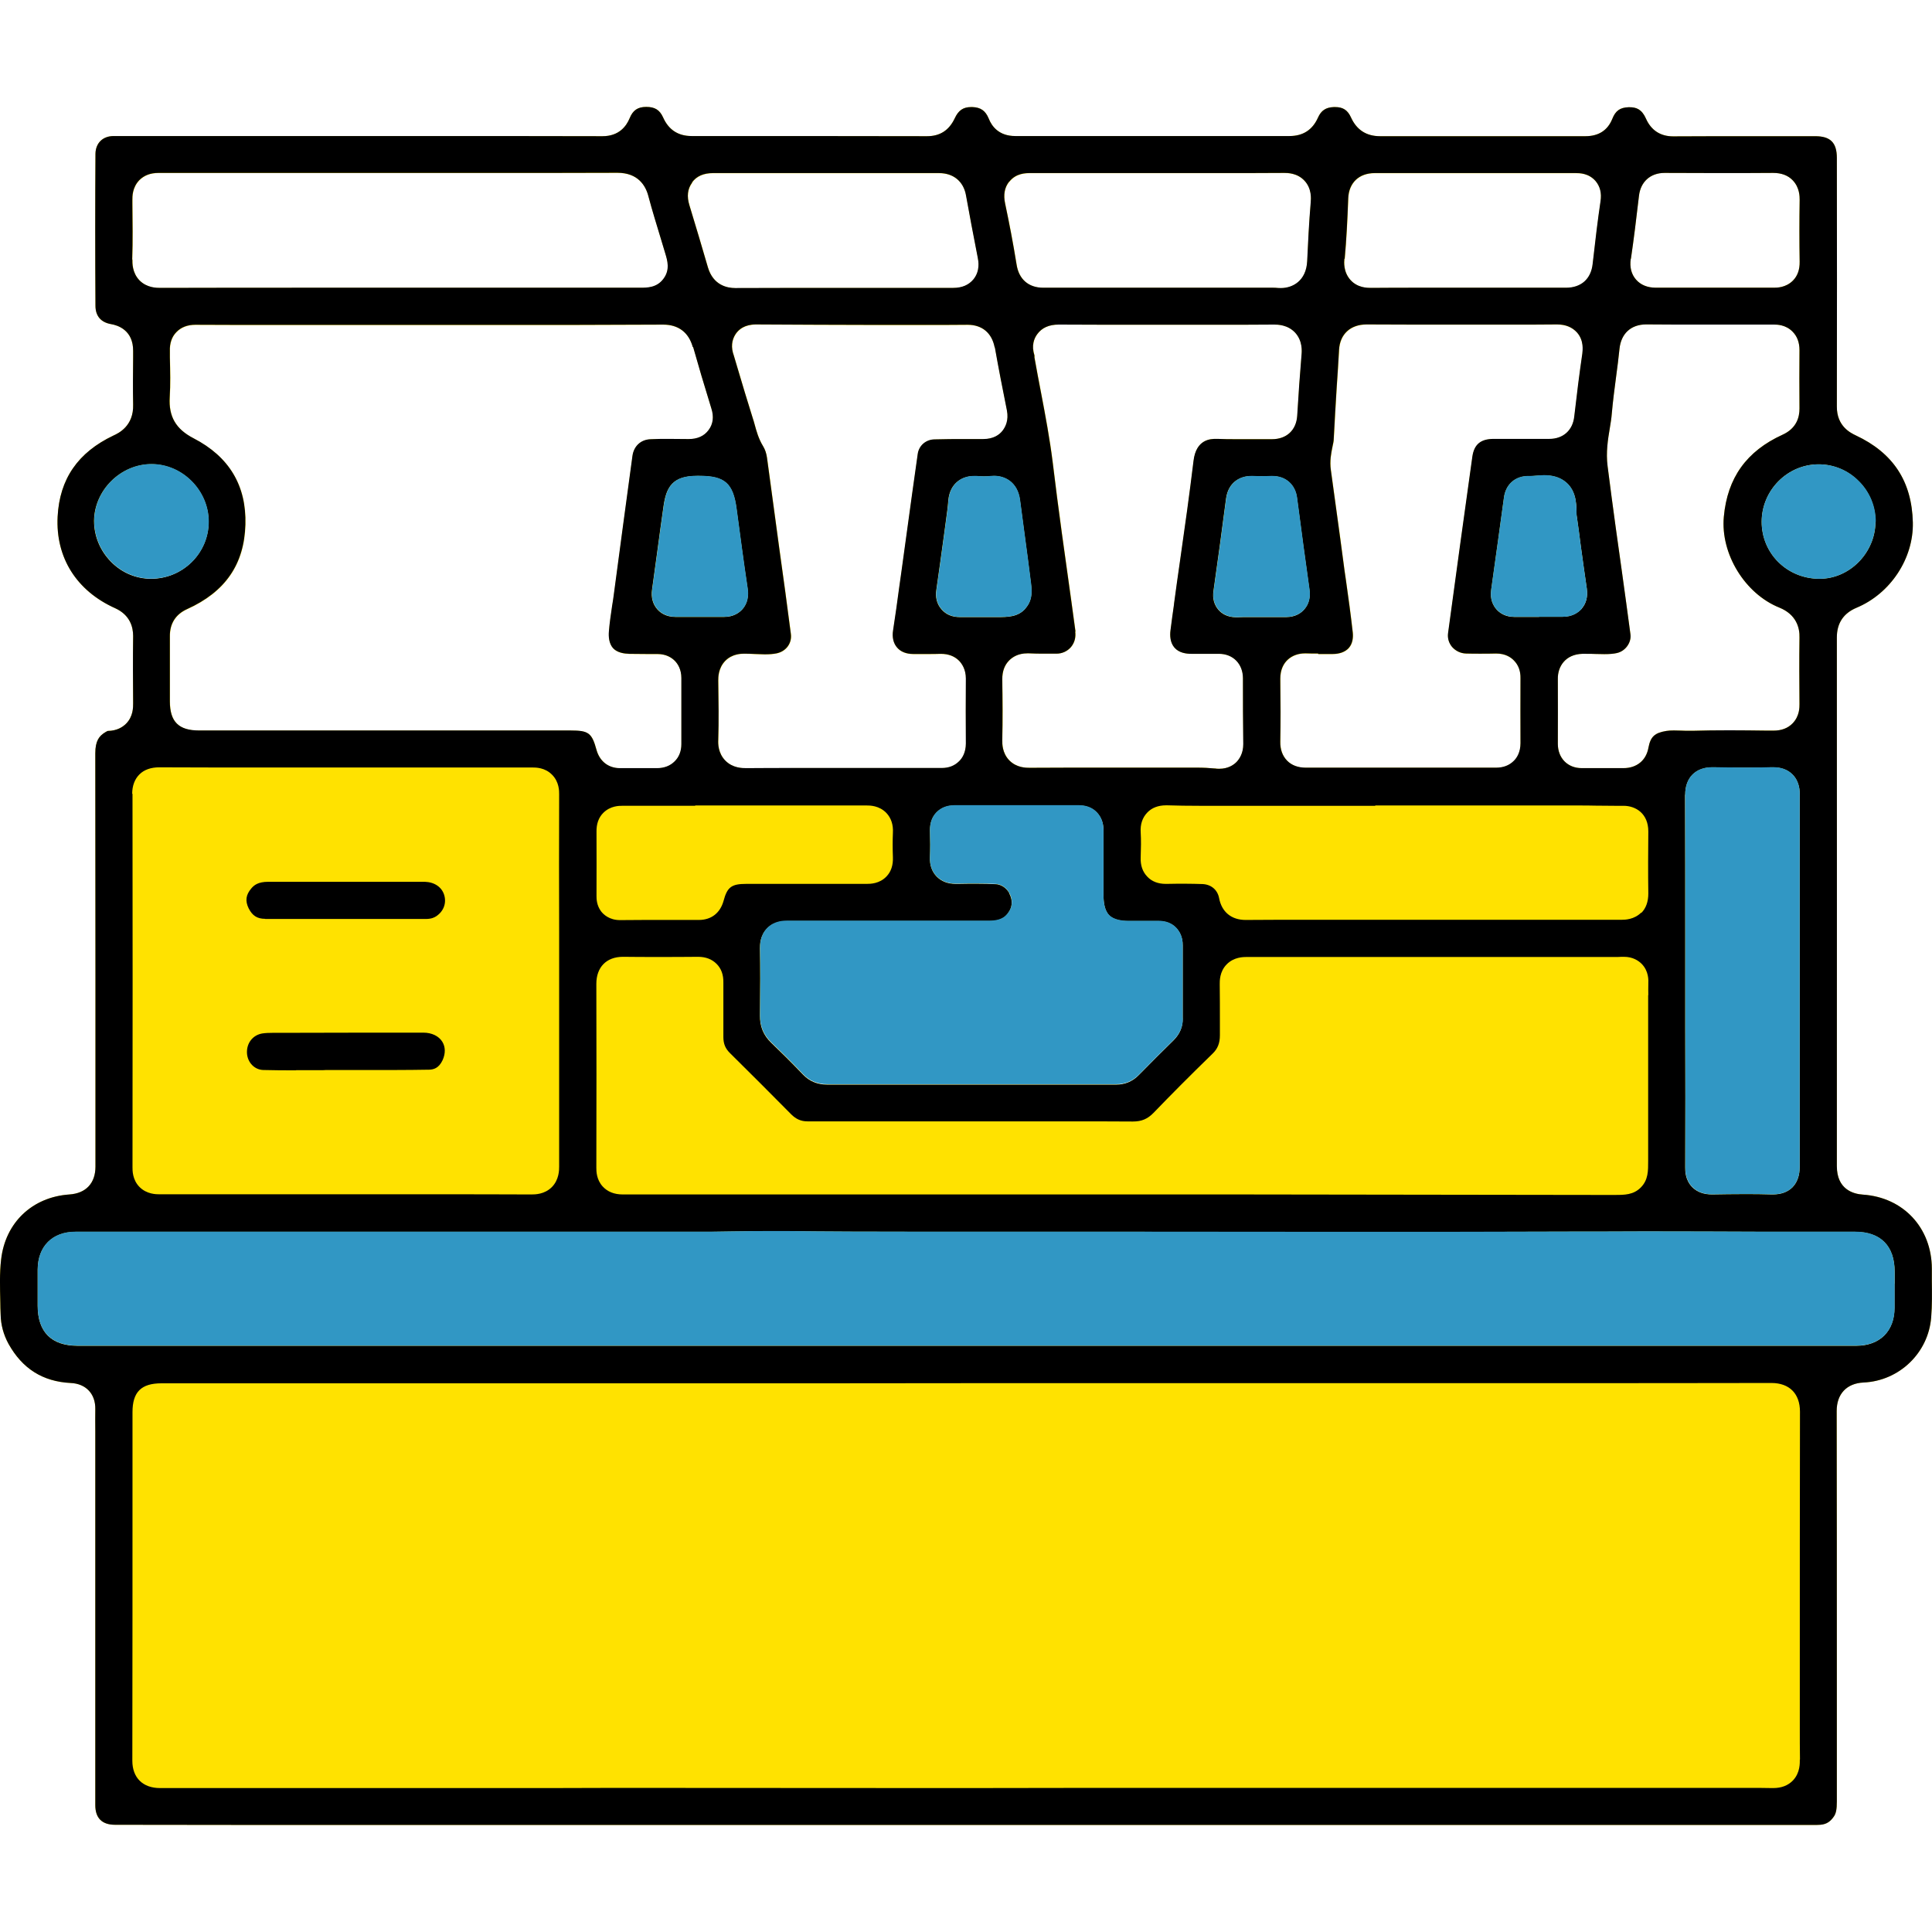
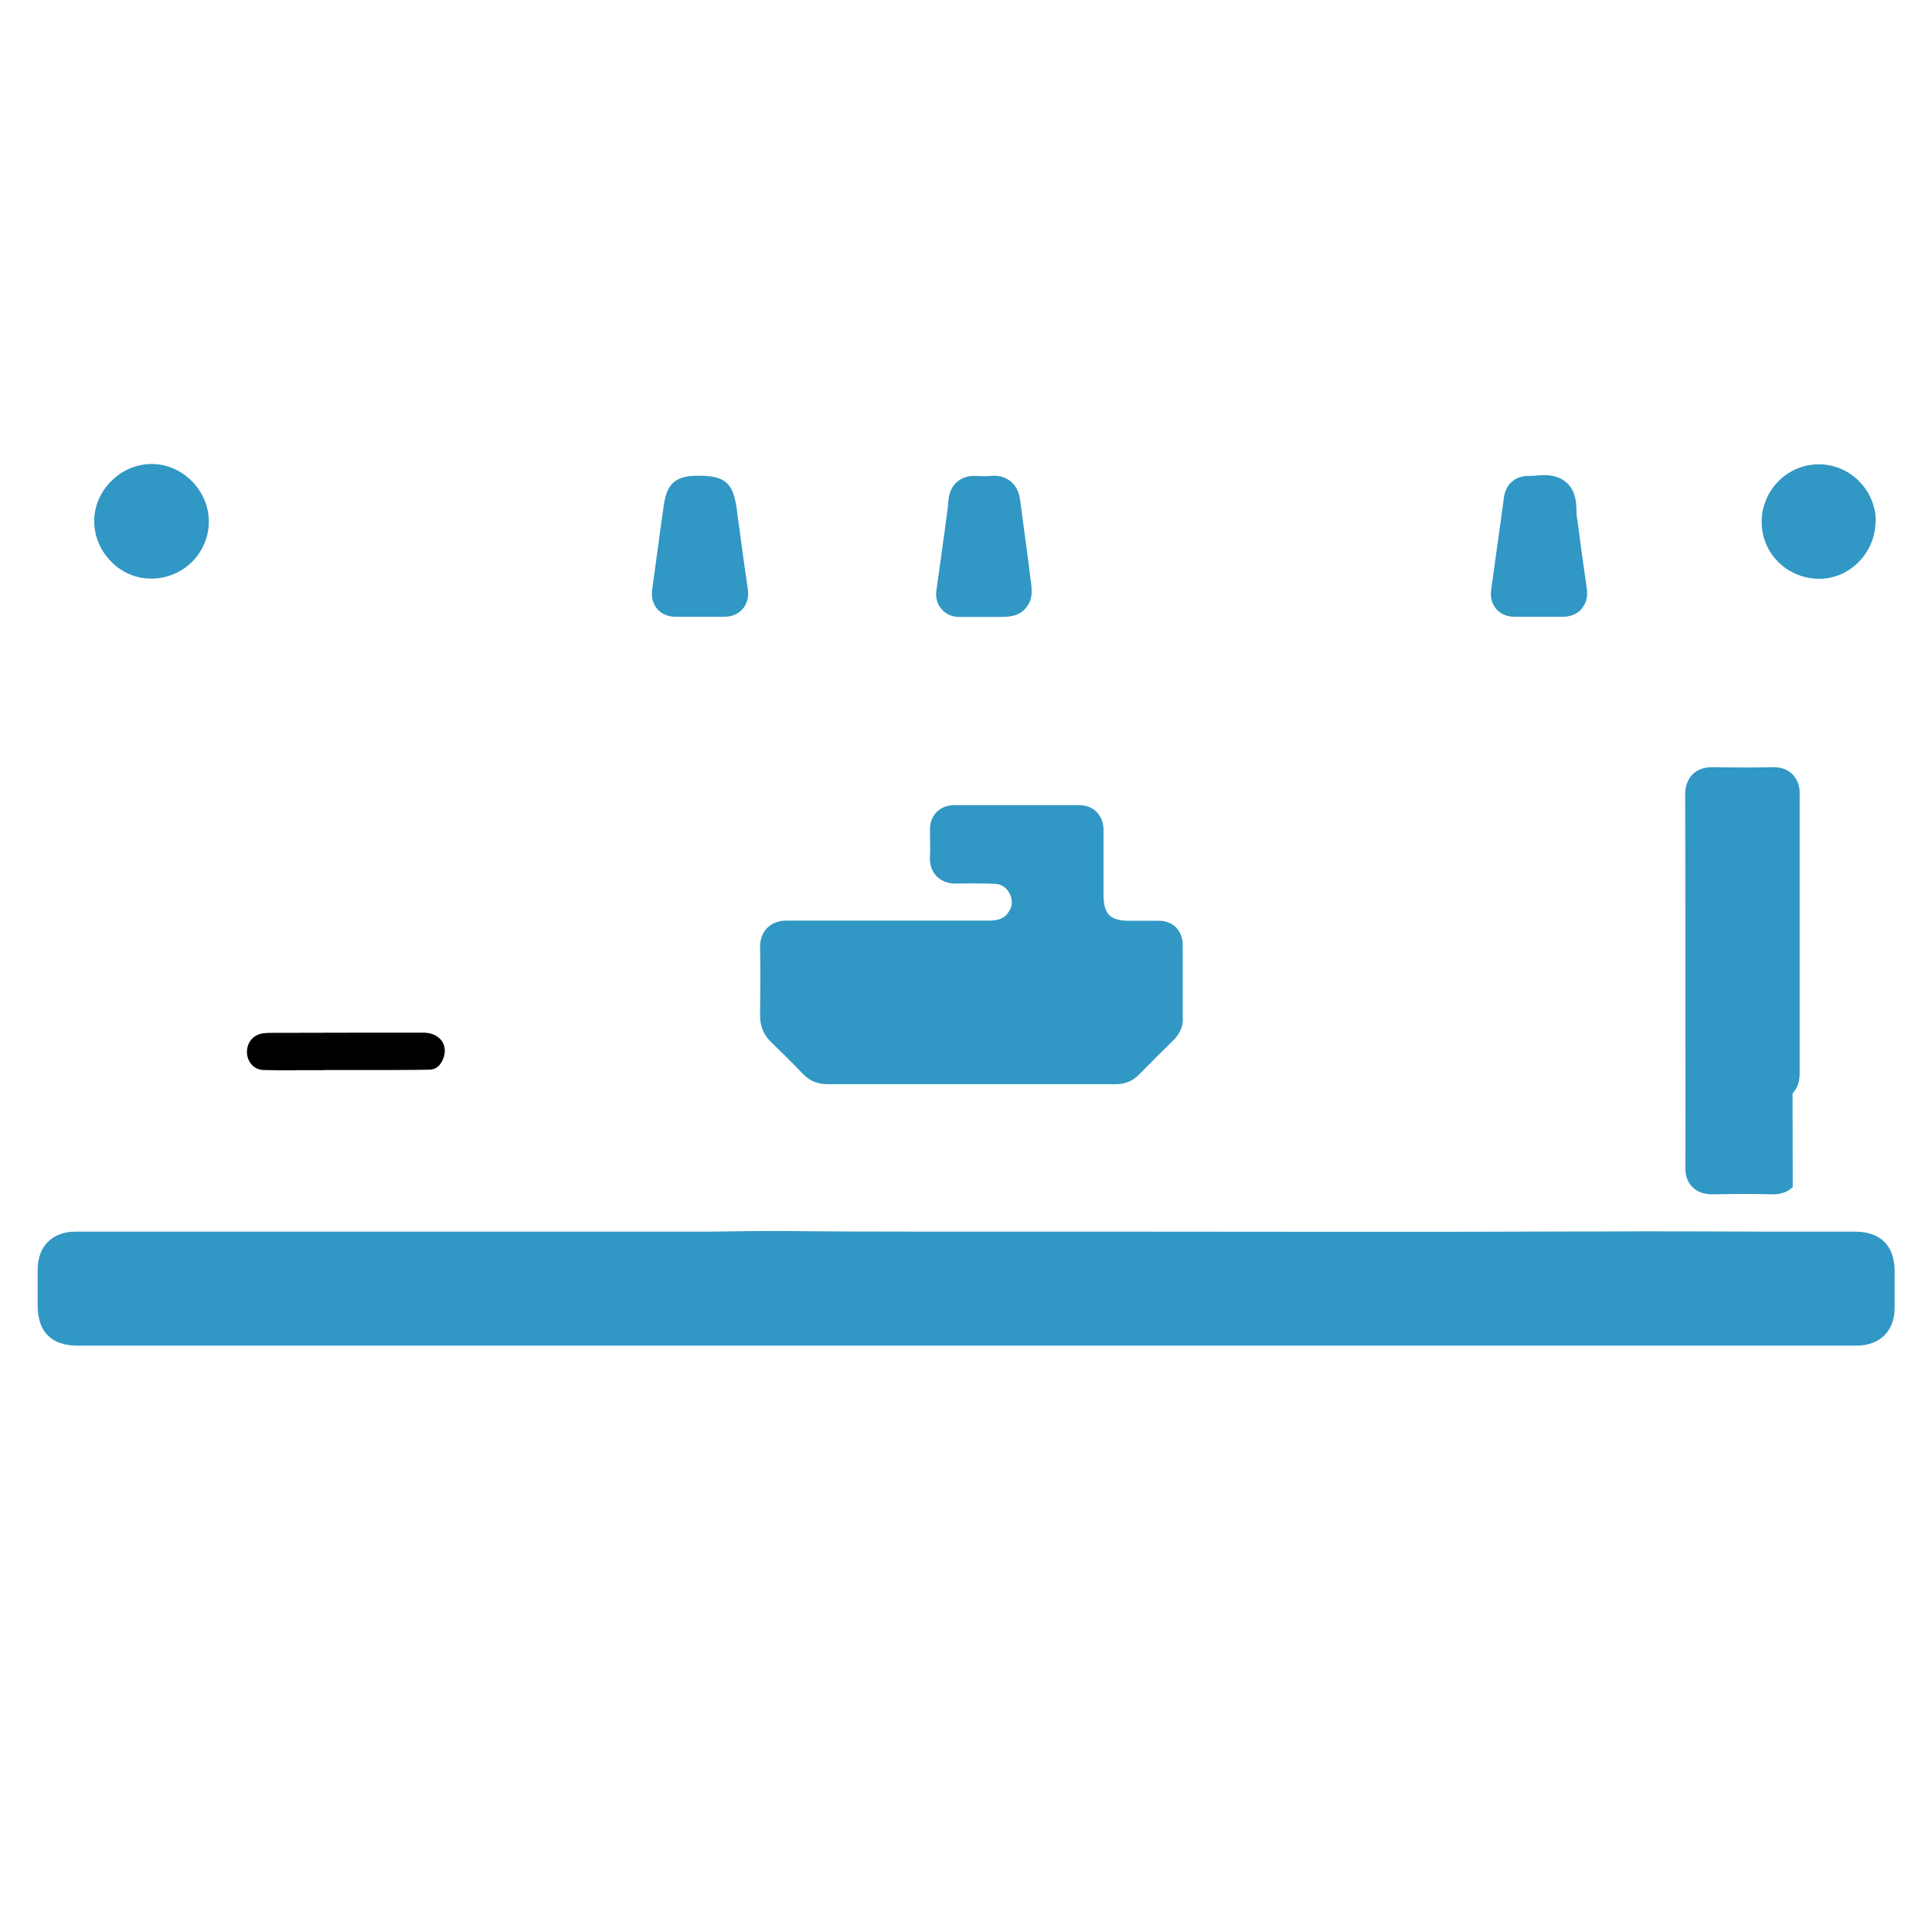
<svg xmlns="http://www.w3.org/2000/svg" id="Layer_1" data-name="Layer 1" viewBox="0 0 120 120">
  <defs>
    <style>
      .cls-1 {
        fill: none;
      }

      .cls-2 {
        fill: #ffe200;
      }

      .cls-3 {
        fill: #3197c4;
      }
    </style>
  </defs>
  <rect class="cls-1" width="120" height="120" />
  <g>
-     <path class="cls-2" d="m119.99,79.53c0-.25,0-.5,0-.74-.01-2.53-1.77-4.42-4.28-4.59-.61-.04-1.62-.33-1.62-1.77,0-10.45.01-21.65,0-32.84,0-.88.41-1.5,1.22-1.84,2.11-.88,3.55-3.06,3.5-5.3-.06-2.55-1.22-4.32-3.55-5.41-.29-.14-1.18-.55-1.17-1.79.01-5.1.01-10.28,0-15.3v-.14c0-.95-.4-1.35-1.34-1.35,0,0-2.66,0-3.95,0-1.62,0-3.24,0-4.88.01-.79,0-1.37-.38-1.69-1.11-.26-.58-.6-.7-1.02-.7h-.06c-.53.02-.81.22-1.01.73-.29.71-.85,1.07-1.67,1.07,0,0-5.25,0-6.98,0-1.92,0-3.84,0-5.77,0-.85,0-1.45-.39-1.8-1.15-.21-.47-.5-.66-.99-.66-.03,0-.06,0-.09,0-.49.02-.78.21-.98.66-.34.76-.93,1.14-1.77,1.14-2.84,0-5.68,0-8.51,0s-5.68,0-8.52,0c-1.01,0-1.46-.6-1.65-1.09-.2-.48-.49-.69-1.01-.71-.03,0-.06,0-.08,0-.49,0-.79.2-1.02.7-.35.74-.91,1.11-1.72,1.11-2.61,0-5.23-.01-7.85-.01-2.26,0-4.51,0-6.77,0-.84,0-1.43-.39-1.77-1.15-.21-.47-.51-.66-1.05-.66-.53,0-.83.21-1.03.7-.21.51-.67,1.12-1.69,1.12-3.82-.01-7.64-.01-11.46-.01-1.12,0-2.23,0-3.35,0-1.12,0-2.24,0-3.36,0-1.63,0-3.25,0-4.88,0-1.63,0-3.25,0-4.88,0h-2.43c-.68,0-1.12.44-1.13,1.1-.02,3.04-.02,6.22,0,9.44,0,.64.34,1.03.96,1.14.42.07,1.39.37,1.38,1.67v.39c-.01.97-.02,1.97,0,2.94.04,1.33-.91,1.78-1.22,1.92-2.21,1.05-3.35,2.7-3.47,5.04-.13,2.54,1.17,4.61,3.58,5.69.92.42,1.11,1.17,1.11,1.72-.02,1.43-.01,2.84,0,4.17,0,.25.01.83-.44,1.28-.2.2-.55.44-1.14.45-.02.01-.07.03-.15.08-.38.23-.62.53-.62,1.31,0,4.67.01,9.35.01,14.03,0,3.88,0,7.76,0,11.64,0,1.03-.59,1.66-1.62,1.73-2.31.16-3.98,1.75-4.24,4.04-.1.85-.07,1.73-.05,2.65,0,.25.01.5.02.75.01.66.18,1.27.49,1.84.86,1.54,2.12,2.34,3.86,2.43.95.04,1.55.68,1.53,1.63-.01.44,0,.89,0,1.36,0,.24,0,.48,0,.71,0,7.5,0,15.01,0,22.52,0,.81.42,1.22,1.23,1.22,4.92.01,9.83.01,14.75.01h54.36c12.11,0,24.21,0,36.31,0h.08c.14,0,.29,0,.41-.01.37-.03.62-.18.85-.52.13-.19.18-.44.18-.93v-8.03c0-5.41,0-10.82-.01-16.22,0-1.06.62-1.72,1.67-1.77,2.22-.1,4.03-1.84,4.2-4.05.06-.75.05-1.5.04-2.31Zm-7.05-50.69h.01c.94,0,1.83.37,2.5,1.05.68.68,1.04,1.58,1.04,2.52-.01,1.92-1.6,3.54-3.47,3.54h-.06c-1.99-.03-3.54-1.59-3.54-3.54s1.59-3.57,3.54-3.57Zm-11.64-12.77c.17-1.16.33-2.44.5-3.91.1-.87.71-1.42,1.59-1.42h0c1.12,0,2.25.01,3.37.01s2.25,0,3.38-.01c.5,0,.91.15,1.2.45.44.45.44,1.02.44,1.22-.02,1.31-.02,2.6,0,3.84.01.49-.13.89-.42,1.18-.44.44-1,.44-1.18.44h-.04c-.6,0-1.19,0-1.79,0h-3.79c-.55,0-1.1,0-1.64,0h-.07c-.52,0-.94-.17-1.23-.5-.29-.33-.41-.77-.33-1.3Zm-.87,24.49c.52-.11.91-.65.84-1.16-.17-1.29-.35-2.59-.53-3.89l-.38-2.71c-.17-1.26-.35-2.56-.51-3.85-.11-.85.02-1.66.14-2.37.05-.31.1-.6.12-.88.07-.78.17-1.56.27-2.31.08-.58.15-1.15.21-1.73.1-.94.71-1.51,1.66-1.51h.03c.59,0,1.18.01,1.77.01h2.13s1.96,0,1.96,0c.67,0,1.34,0,2,0h.04c.18,0,.73,0,1.16.44.29.29.43.68.43,1.15-.01,1.12-.01,2.31,0,3.63,0,.52-.17,1.22-1.05,1.62-2.24,1.02-3.43,2.68-3.65,5.1-.21,2.3,1.31,4.78,3.45,5.64,1.06.43,1.27,1.26,1.25,1.87-.02,1.37-.01,2.76,0,4.12,0,.19.01.75-.43,1.2-.29.3-.69.45-1.18.45h-.42c-.78-.01-1.56-.02-2.33-.02-.84,0-1.58.01-2.26.03-.07,0-.13,0-.2,0-.18,0-.35,0-.53-.01-.15,0-.3-.01-.45-.01-.19,0-.34.01-.47.03-.73.12-.98.36-1.11,1.03-.07.4-.25.72-.52.94-.27.22-.62.34-1.03.34-.43,0-.86,0-1.29,0s-.86,0-1.31,0c-.87,0-1.48-.62-1.48-1.51,0-1.21.01-2.63,0-4.04-.01-.75.46-1.52,1.53-1.55h.2c.21,0,.41,0,.62.01.18,0,.36.01.54.01.33,0,.57-.02.79-.07Zm4.24,8.8c0-1.05.64-1.7,1.68-1.7h.07c.63.01,1.25.02,1.88.02s1.2,0,1.75-.02h.09c.5,0,.9.15,1.2.45.45.46.45,1.05.44,1.27,0,4.02,0,8.05,0,12.07v5.82c0,1.73,0,3.46,0,5.19,0,.22,0,.82-.44,1.28-.3.3-.71.45-1.22.45h-.07c-.56-.02-1.15-.02-1.78-.02s-1.27.01-1.9.02h-.05c-.5,0-.91-.15-1.21-.45-.45-.45-.44-1.03-.44-1.24.01-2.9.01-5.8,0-8.7v-5.77c0-2.84,0-5.78-.01-8.67Zm-41.97,6.12c-.09-.16-.35-.53-.84-.56-.34-.02-.72-.03-1.17-.03-.39,0-.78,0-1.17.01h-.16c-.48,0-.87-.15-1.17-.45-.3-.31-.44-.71-.42-1.2.02-.5.02-1.05,0-1.68,0-.45.13-.82.41-1.11.28-.28.65-.43,1.11-.43,1.28,0,2.57,0,3.86,0s2.57,0,3.87,0c.45,0,.83.14,1.11.43.28.29.42.66.42,1.12,0,.58,0,1.15,0,1.73,0,.76,0,1.53,0,2.29,0,.4.05.94.35,1.25.29.3.81.36,1.19.36h.06c.2,0,.4,0,.6,0h.75c.14,0,.29,0,.44,0h.03c.45,0,.82.14,1.09.42.19.2.42.55.41,1.1,0,1.52,0,3.03,0,4.54.01.51-.18.96-.57,1.35-.65.64-1.41,1.39-2.15,2.15-.39.4-.86.6-1.42.6-3,0-6,0-9,0h-1.21s-3.29,0-3.29,0c-1.47,0-2.93,0-4.39,0h-.04c-.63,0-1.13-.21-1.53-.64-.74-.77-1.37-1.39-1.97-1.97-.47-.45-.7-1-.69-1.68.02-1.68.02-2.97,0-4.17,0-.19-.01-.78.44-1.24.45-.46,1.04-.46,1.26-.46,2.09,0,4.18,0,6.27,0s6.28,0,6.28,0c.8,0,1.08-.32,1.27-.67.17-.32.15-.71-.04-1.05Zm4.11-16.24l-.25-1.83c-.4-2.85-.82-5.8-1.17-8.72-.18-1.43-.45-2.88-.72-4.29-.14-.73-.28-1.46-.41-2.2v-.12c-.2-.63-.02-1.06.17-1.32.29-.4.73-.6,1.34-.6.95,0,1.91.01,2.87.01h3.87s1.21,0,1.21,0h2.1c1.1,0,2.19,0,3.32-.01.21,0,.85,0,1.32.51.46.51.41,1.15.39,1.36-.1,1.2-.19,2.44-.27,3.8-.06.89-.66,1.45-1.57,1.45h-.26c-.3,0-.61,0-.91,0-.31,0-.63,0-.94,0-.48,0-.88,0-1.26-.02-.03,0-.07,0-.1,0-.31,0-1.24,0-1.4,1.37-.25,2.06-.54,4.14-.83,6.15-.13.91-.26,1.81-.38,2.72v.03c-.08.54-.15,1.08-.22,1.62-.04.32-.03.76.25,1.08.28.32.72.38,1.04.38h1.02c.21,0,.43,0,.64,0h.06c.88,0,1.49.63,1.49,1.52,0,1.36,0,2.73.02,4.09,0,.56-.23.91-.42,1.11-.19.19-.53.42-1.07.42-.09,0-.18,0-.28-.02h-.04c-.31-.03-.64-.05-1.08-.05-.21,0-.42,0-.63,0-.22,0-.44,0-.67,0-1.5,0-3.01,0-4.52,0s-3.03,0-4.56.01c-.22,0-.81,0-1.26-.46-.45-.46-.44-1.05-.44-1.24.03-1.27.02-2.55,0-3.8,0-.49.14-.88.43-1.17.2-.2.55-.44,1.13-.44h.09c.27.01.53.02.79.02s.51,0,.76,0h.17c.35,0,.67-.15.89-.4.23-.27.32-.61.27-.98Zm28.8-.91h-1.21c-.09,0-.32,0-.32,0-.59,0-.94-.26-1.13-.48-.19-.22-.41-.61-.32-1.21.27-1.9.53-3.81.79-5.7.1-.83.69-1.36,1.51-1.36.03,0,.14,0,.14,0,.11,0,.22-.01.33-.02.17-.01.34-.03.51-.03.5,0,.91.11,1.24.34.74.51.77,1.38.78,1.9,0,.12,0,.25.02.33.08.59.17,1.18.24,1.78.12.9.25,1.79.38,2.69.07.51-.04.93-.33,1.26-.2.22-.56.49-1.18.49h-.09c-.17,0-.33,0-.5,0-.14,0-.72,0-.87,0Zm-18.13,0c-.2,0-.4,0-.61.01h-.09c-.57,0-.91-.25-1.09-.46-.27-.31-.38-.71-.31-1.18.28-1.96.54-3.88.78-5.73.14-1.03.89-1.4,1.55-1.4.03,0,.07,0,.12,0,.17.01.34.01.52.01.2,0,.4,0,.59-.01h.1c.83,0,1.43.54,1.53,1.37.27,2.06.52,3.92.77,5.68.07.5-.04.91-.32,1.23-.19.22-.54.48-1.13.48,0,0-.24,0-.34,0h0s-1.21,0-1.21,0c-.15,0-.86,0-.86,0Zm-13.77-.54c-.47.54-1.1.54-1.77.54h-2.03c-.08,0-.28,0-.28,0-.49,0-.87-.16-1.15-.49-.28-.32-.39-.74-.31-1.23.17-1.15.32-2.3.48-3.44l.11-.82c.06-.44.12-.85.15-1.28.11-1.11.91-1.5,1.57-1.5.06,0,.11,0,.18,0,.14.01.3.02.44.02s.3,0,.43-.02c.08,0,.15-.01.22-.01.68,0,1.46.39,1.61,1.49.11.83.22,1.65.33,2.48.11.82.22,1.63.32,2.45.09.65.17,1.27-.31,1.81Zm-21.08.53c-.2,0-.4,0-.59,0h-.07c-.6,0-.95-.26-1.14-.48-.28-.32-.39-.74-.32-1.23.11-.8.22-1.6.33-2.4.12-.92.25-1.84.38-2.76.17-1.2.56-1.89,2.07-1.89h.15c1.59,0,2.11.46,2.32,2.07.21,1.56.43,3.24.68,4.9.03.2.12.8-.31,1.3-.19.22-.55.49-1.15.49-.03,0-.23,0-.3,0h0s-1.21,0-1.21,0h-.84Zm40.9-22.24c.11-1.21.17-2.42.22-3.76.04-.96.67-1.56,1.64-1.56h0c2.08,0,4.17,0,6.25,0s4.17,0,6.25,0c.22,0,.79,0,1.22.49.28.33.39.75.31,1.26-.17,1.15-.32,2.39-.49,3.9-.05.46-.23.83-.51,1.08-.28.25-.67.39-1.14.39-1.23,0-2.46,0-3.69,0h-5.41c-1,0-1.99,0-2.98.01h-.04c-.22,0-.83,0-1.27-.49-.45-.5-.4-1.12-.38-1.32Zm-1.65,24.55h.9c.43,0,.78-.13,1-.37.26-.29.28-.69.25-.97-.12-1.07-.27-2.17-.42-3.22-.06-.41-.12-.81-.17-1.22l-.21-1.57c-.19-1.36-.37-2.72-.56-4.08-.08-.56.02-1.05.1-1.44.04-.19.08-.36.08-.49.05-1.05.12-2.12.18-3.15.05-.79.11-1.58.15-2.38.05-.97.7-1.58,1.71-1.58h0c.98,0,1.97.01,2.96.01h1.76s4.42,0,4.42,0c.89,0,1.78,0,2.69-.01.53,0,.94.17,1.24.5.44.5.35,1.11.33,1.31-.18,1.23-.34,2.5-.5,3.9-.09.86-.68,1.4-1.56,1.4h-.59c-.33,0-1.66,0-1.99,0-.28,0-.56,0-.87,0-.8,0-1.21.34-1.32,1.1-.49,3.52-.99,7.1-1.51,10.97-.04.31.05.61.25.85.22.25.53.4.87.41.29.01.59.01.87.01.32,0,.65,0,.97-.01h.04c.55,0,.9.23,1.09.43.28.28.42.66.41,1.1,0,1.33-.01,2.7,0,4.04,0,.55-.22.91-.42,1.1-.28.28-.65.42-1.1.42h-8.8c-1,0-1.99,0-3.01,0-.49,0-.89-.15-1.17-.44-.29-.3-.43-.7-.42-1.18.02-1.16.02-2.43,0-3.91,0-1.08.76-1.57,1.53-1.57h.09c.25.01.49.01.74.01Zm-19.18-29.34c.42-.53,1.03-.53,1.28-.53h.04c1.27,0,2.54,0,3.81,0h7.81c1.37,0,2.74,0,4.14-.01.2,0,.81,0,1.26.49.45.49.4,1.11.38,1.34-.11,1.3-.17,2.57-.22,3.65-.06,1.23-.91,1.67-1.63,1.67-.08,0-.15,0-.25-.01-.08-.01-.16-.01-.24-.01-.09,0-.19,0-.28,0-.12,0-.23,0-.35,0h-1.2c-4.15,0-8.29,0-12.44,0-.92,0-1.52-.53-1.66-1.44-.22-1.36-.46-2.6-.71-3.78-.12-.55-.04-1.01.25-1.37Zm-.9,10.29c.23,1.3.49,2.63.75,3.92.12.62-.09,1.03-.28,1.27s-.55.51-1.2.51c-.37,0-.74,0-1.11,0-.64,0-1.27,0-1.91.02-.54.01-.97.39-1.04.91-.24,1.65-.46,3.31-.69,4.96-.11.8-.22,1.6-.33,2.4l-.13.92c-.12.89-.24,1.78-.38,2.67-.07.43.02.81.25,1.07.22.26.57.4,1.01.4,0,0,.69,0,.92,0,.24,0,.49,0,.75-.01h.04c.46,0,.84.14,1.13.43.19.2.42.55.42,1.1-.01,1.34-.01,2.7,0,4.04,0,.55-.22.91-.42,1.1-.28.28-.64.42-1.08.42h-.09s-3.95,0-3.95,0h0s-4.95,0-4.95,0c-1.04,0-2.09,0-3.14.01-.25,0-.85,0-1.31-.47-.46-.47-.45-1.07-.44-1.28.04-1.21.02-2.39,0-3.7,0-.19,0-.76.43-1.21.44-.45,1.01-.45,1.2-.45h0c.22,0,.43.01.65.02.2,0,.41.02.61.02.3,0,.53-.02.73-.06.59-.12.97-.63.89-1.21-.23-1.78-.47-3.55-.72-5.32-.11-.79-.34-2.51-.34-2.51-.14-1.03-.28-2.07-.42-3.1-.04-.29-.12-.52-.24-.72-.29-.47-.42-.96-.53-1.36-.03-.12-.07-.25-.11-.37-.33-1.05-.65-2.11-.96-3.16l-.22-.74c-.19-.52-.14-.97.12-1.36.09-.13.23-.28.43-.39.2-.11.47-.19.82-.19,2.56.02,5.1.02,7.66.03,0,0,2.05,0,2.73,0,.91,0,1.82,0,2.76-.01.9,0,1.51.51,1.68,1.41Zm-18.81-10.24c.28-.39.72-.58,1.3-.58h0c1.41,0,2.83,0,4.24,0h5.57c1.41,0,2.82,0,4.24,0,.89,0,1.52.52,1.67,1.39.21,1.16.44,2.4.73,3.87.04.2.16.81-.27,1.34-.29.35-.71.53-1.25.53-2.09,0-4.18,0-6.27,0-2.43,0-4.85,0-7.28.01-.49,0-1.36-.17-1.69-1.28-.36-1.23-.75-2.56-1.15-3.86-.17-.55-.12-1.02.17-1.41Zm.07,10.22c.32,1.14.68,2.35,1.13,3.81.17.52.11.98-.17,1.35-.27.37-.69.56-1.24.56-.4,0-.8-.01-1.2-.01-.44,0-.82,0-1.16.02-.61.02-1.05.43-1.13,1.05-.39,2.85-.77,5.7-1.15,8.55-.03.25-.07.5-.11.74-.08.55-.16,1.07-.2,1.59-.03.32,0,.75.25,1.04.26.29.7.35,1.03.36.37,0,.73.01,1.1.01.2,0,.4,0,.63,0,.55,0,.89.23,1.08.42.19.19.41.54.41,1.07,0,1.37,0,2.73,0,4.11,0,.44-.15.81-.42,1.07-.27.27-.64.42-1.1.42-.38,0-.75,0-1.13,0s-.75,0-1.12,0h-.04c-.72,0-1.26-.42-1.46-1.13-.29-1.06-.49-1.21-1.61-1.21-7.69,0-15.38,0-23.07,0-1.27,0-1.82-.54-1.82-1.81v-.52c0-1.16,0-2.35,0-3.52-.01-.79.36-1.37,1.07-1.69,2.37-1.07,3.55-2.78,3.62-5.25.07-2.42-1.01-4.22-3.22-5.36-1.1-.57-1.55-1.35-1.48-2.54.05-.81.03-1.63.01-2.49v-.38c-.02-.49.12-.9.41-1.19.29-.3.69-.45,1.17-.45h.03c.96,0,1.93.01,2.89.01h15.77c3.46,0,6.91,0,10.37-.02.95,0,1.59.49,1.84,1.4Zm-34.84-5.44c.04-1.15.02-2.34.01-3.49v-.2c0-.21-.01-.77.43-1.23.3-.3.69-.45,1.18-.45h.02c2.89,0,5.79,0,8.69,0h11.96c2.62,0,5.23,0,7.85-.01,1.27,0,1.75.79,1.92,1.45.24.91.53,1.83.8,2.73l.25.83c.13.43.31,1.01-.11,1.57-.41.56-1.01.56-1.45.56h-20.2c-3.2,0-6.4,0-9.6.01-.23,0-.84,0-1.3-.47-.46-.48-.44-1.09-.44-1.29Zm-1.33,18.77c-.67-.69-1.04-1.58-1.04-2.53.02-1.9,1.65-3.52,3.56-3.52h.01c1.92,0,3.55,1.64,3.55,3.58s-1.6,3.54-3.58,3.54c-.94,0-1.83-.38-2.5-1.07Zm110.79,44.84c0,.5,0,1,0,1.5,0,1.46-.92,2.36-2.38,2.36H4.82c-1.63,0-2.48-.86-2.48-2.49v-.74c0-.5,0-1,0-1.5.01-1.45.91-2.35,2.35-2.35h11.05c9.15,0,18.29,0,27.44,0,.77,0,1.55,0,2.32-.02.78-.01,1.56-.02,2.35-.02.31,0,.63,0,.95,0,2.54.03,5.31.04,8.74.04,1.81,0,3.63,0,5.44,0,1.82,0,3.63,0,5.45,0h1.83c4.28,0,8.57.01,12.86.01,5.48,0,10.33,0,14.85-.02h1.37c.94,0,1.89-.01,2.83-.01,2.49,0,4.98.01,7.48.02.66,0,1.32,0,1.98,0h3.59c1.59,0,2.46.88,2.46,2.48v.74Z" />
    <g>
-       <path d="m119.99,79.53c0-.25,0-.5,0-.74-.01-2.53-1.77-4.42-4.28-4.59-.61-.04-1.62-.33-1.62-1.77,0-10.45.01-21.65,0-32.84,0-.88.41-1.5,1.22-1.84,2.11-.88,3.55-3.06,3.5-5.3-.06-2.55-1.22-4.32-3.55-5.41-.29-.14-1.18-.55-1.17-1.79.01-5.1.01-10.28,0-15.3v-.14c0-.95-.4-1.35-1.34-1.35,0,0-2.66,0-3.95,0-1.62,0-3.24,0-4.88.01-.79,0-1.37-.38-1.69-1.11-.26-.58-.6-.7-1.02-.7h-.06c-.53.02-.81.22-1.01.73-.29.71-.85,1.07-1.67,1.07,0,0-5.25,0-6.98,0-1.92,0-3.84,0-5.77,0-.85,0-1.45-.39-1.8-1.15-.21-.47-.5-.66-.99-.66-.03,0-.06,0-.09,0-.49.02-.78.21-.98.66-.34.76-.93,1.14-1.77,1.14-2.84,0-5.68,0-8.51,0s-5.68,0-8.52,0c-1.01,0-1.46-.6-1.65-1.09-.2-.48-.49-.69-1.01-.71-.03,0-.06,0-.08,0-.49,0-.79.2-1.02.7-.35.74-.91,1.11-1.72,1.11-2.61,0-5.23-.01-7.85-.01-2.26,0-4.51,0-6.77,0-.84,0-1.43-.39-1.77-1.15-.21-.47-.51-.66-1.05-.66-.53,0-.83.21-1.03.7-.21.51-.67,1.12-1.69,1.12-3.82-.01-7.64-.01-11.46-.01-1.12,0-2.23,0-3.35,0-1.12,0-2.24,0-3.36,0-1.63,0-3.25,0-4.88,0-1.63,0-3.25,0-4.88,0h-2.43c-.68,0-1.12.44-1.13,1.1-.02,3.04-.02,6.22,0,9.44,0,.64.34,1.03.96,1.14.42.07,1.39.37,1.38,1.67v.39c-.01.97-.02,1.97,0,2.94.04,1.33-.91,1.78-1.22,1.92-2.21,1.05-3.35,2.7-3.47,5.04-.13,2.54,1.17,4.61,3.58,5.69.92.42,1.11,1.17,1.11,1.72-.02,1.43-.01,2.84,0,4.17,0,.25.01.83-.44,1.28-.2.2-.55.44-1.14.45-.02.01-.07.03-.15.08-.38.23-.62.53-.62,1.31,0,4.67.01,9.35.01,14.03,0,3.88,0,7.76,0,11.64,0,1.03-.59,1.66-1.62,1.73-2.31.16-3.98,1.75-4.24,4.04-.1.85-.07,1.73-.05,2.65,0,.25.01.5.02.75.01.66.18,1.27.49,1.84.86,1.54,2.12,2.34,3.86,2.43.95.04,1.55.68,1.53,1.63-.01.44,0,.89,0,1.36,0,.24,0,.48,0,.71,0,7.5,0,15.01,0,22.52,0,.81.42,1.22,1.23,1.22,4.92.01,9.83.01,14.75.01h54.36c12.11,0,24.21,0,36.31,0h.08c.14,0,.29,0,.41-.01.37-.03.62-.18.85-.52.13-.19.18-.44.18-.93v-8.03c0-5.41,0-10.82-.01-16.22,0-1.06.62-1.72,1.67-1.77,2.22-.1,4.03-1.84,4.2-4.05.06-.75.05-1.5.04-2.31Zm-7.05-50.69h.01c.94,0,1.83.37,2.5,1.05.68.68,1.04,1.58,1.04,2.52-.01,1.92-1.6,3.54-3.47,3.54h-.06c-1.99-.03-3.54-1.59-3.54-3.54s1.59-3.57,3.54-3.57Zm-11.64-12.77c.17-1.16.33-2.44.5-3.91.1-.87.71-1.42,1.59-1.42h0c1.12,0,2.25.01,3.37.01s2.25,0,3.38-.01c.5,0,.91.15,1.2.45.44.45.44,1.02.44,1.22-.02,1.31-.02,2.6,0,3.84.01.49-.13.89-.42,1.18-.44.44-1,.44-1.18.44h-.04c-.6,0-1.19,0-1.79,0h-3.79c-.55,0-1.1,0-1.64,0h-.07c-.52,0-.94-.17-1.23-.5-.29-.33-.41-.77-.33-1.3Zm-.87,24.49c.52-.11.91-.65.84-1.16-.17-1.29-.35-2.59-.53-3.89l-.38-2.71c-.17-1.26-.35-2.56-.51-3.85-.11-.85.02-1.66.14-2.37.05-.31.1-.6.12-.88.07-.78.17-1.56.27-2.31.08-.58.15-1.15.21-1.73.1-.94.71-1.51,1.66-1.51h.03c.59,0,1.18.01,1.77.01h2.13s1.96,0,1.96,0c.67,0,1.34,0,2,0h.04c.18,0,.73,0,1.16.44.29.29.43.68.43,1.15-.01,1.12-.01,2.31,0,3.63,0,.52-.17,1.22-1.05,1.62-2.24,1.02-3.43,2.68-3.65,5.1-.21,2.3,1.31,4.78,3.45,5.64,1.06.43,1.27,1.26,1.25,1.87-.02,1.37-.01,2.76,0,4.12,0,.19.01.75-.43,1.2-.29.3-.69.45-1.18.45h-.42c-.78-.01-1.56-.02-2.33-.02-.84,0-1.58.01-2.26.03-.07,0-.13,0-.2,0-.18,0-.35,0-.53-.01-.15,0-.3-.01-.45-.01-.19,0-.34.01-.47.03-.73.12-.98.36-1.11,1.03-.07.4-.25.72-.52.94-.27.22-.62.34-1.03.34-.43,0-.86,0-1.29,0s-.86,0-1.31,0c-.87,0-1.48-.62-1.48-1.51,0-1.21.01-2.63,0-4.04-.01-.75.46-1.52,1.53-1.55h.2c.21,0,.41,0,.62.01.18,0,.36.01.54.01.33,0,.57-.02.79-.07Zm4.24,8.8c0-1.05.64-1.7,1.68-1.7h.07c.63.01,1.25.02,1.88.02s1.2,0,1.75-.02h.09c.5,0,.9.15,1.2.45.45.46.45,1.05.44,1.27,0,4.02,0,8.05,0,12.07v5.82c0,1.73,0,3.46,0,5.19,0,.22,0,.82-.44,1.28-.3.3-.71.45-1.22.45h-.07c-.56-.02-1.15-.02-1.78-.02s-1.27.01-1.9.02h-.05c-.5,0-.91-.15-1.21-.45-.45-.45-.44-1.03-.44-1.24.01-2.9.01-5.8,0-8.7v-5.77c0-2.84,0-5.78-.01-8.67Zm-2.3,12.45c0,.12,0,.24,0,.37v9.94c0,.6.01,1.16-.45,1.63-.46.47-1.02.47-1.62.47h-1.19c-7.26-.01-14.52-.02-21.78-.03h-33.64c-1.66,0-3.33,0-5.01,0-.53,0-.95-.17-1.25-.5-.39-.43-.39-.96-.39-1.16.01-3.93.01-7.77,0-11.42,0-1.04.63-1.68,1.65-1.68h.05c.69.01,1.38.01,2.07.01.84,0,1.68,0,2.55-.01.48,0,.86.15,1.15.44.29.29.43.68.42,1.16,0,.59,0,1.18,0,1.77,0,.54,0,1.07,0,1.61,0,.42.12.72.42,1.01,1.24,1.23,2.53,2.51,3.79,3.79.3.3.61.44,1.01.44h16.13c1.35,0,2.71,0,4.08.01.55,0,.92-.16,1.29-.54,1.06-1.1,2.22-2.27,3.67-3.68.31-.3.45-.64.45-1.14,0-.3,0-.6,0-.89,0-.75,0-1.52-.01-2.27,0-.19-.02-.78.43-1.24.45-.46,1.04-.46,1.26-.46,4.42,0,8.84,0,13.26,0h8.99c.12,0,.24,0,.36,0,.1,0,.21,0,.31,0,.11,0,.22,0,.33-.01.06,0,.12,0,.17,0,.55,0,.9.24,1.1.44.44.45.42,1.02.41,1.22-.01.24,0,.48,0,.72Zm-59.19-11.78h6.84c1.26,0,2.53,0,3.82,0,.19,0,.77,0,1.22.47.29.31.43.73.4,1.23-.02.47-.02.98,0,1.51.02.49-.11.9-.4,1.2-.43.45-.99.46-1.22.46h-.01c-1.06,0-2.13,0-3.19,0h-4.29c-.92,0-1.18.2-1.41,1.06-.21.75-.76,1.18-1.53,1.18-.72,0-1.45,0-2.18,0-.9,0-1.8,0-2.72.01-.66,0-1.03-.35-1.18-.55-.28-.38-.28-.79-.28-.95,0-1.31.01-2.67,0-3.98-.01-.49.13-.89.42-1.18.44-.44.99-.44,1.17-.44h.03c1.5,0,3.01,0,4.51,0Zm-.56-11.71c-.2,0-.4,0-.59,0h-.07c-.6,0-.95-.26-1.14-.48-.28-.32-.39-.74-.32-1.23.11-.8.22-1.6.33-2.4.12-.92.25-1.84.38-2.76.17-1.2.56-1.89,2.07-1.89h.15c1.59,0,2.11.46,2.32,2.07.21,1.56.43,3.24.68,4.9.03.2.12.8-.31,1.3-.19.22-.55.49-1.15.49-.03,0-.23,0-.3,0h0s-1.21,0-1.21,0h-.84Zm20.07,17.16c-.09-.16-.35-.53-.84-.56-.34-.02-.72-.03-1.17-.03-.39,0-.78,0-1.17.01h-.16c-.48,0-.87-.15-1.17-.45-.3-.31-.44-.71-.42-1.2.02-.5.02-1.05,0-1.68,0-.45.13-.82.41-1.11.28-.28.65-.43,1.11-.43,1.28,0,2.57,0,3.86,0s2.57,0,3.87,0c.45,0,.83.14,1.11.43.28.29.42.66.42,1.12,0,.58,0,1.15,0,1.73,0,.76,0,1.53,0,2.29,0,.4.05.94.35,1.25.29.3.81.36,1.19.36h.06c.2,0,.4,0,.6,0h.75c.14,0,.29,0,.44,0h.03c.45,0,.82.14,1.09.42.19.2.42.55.41,1.1,0,1.52,0,3.03,0,4.54.01.51-.18.96-.57,1.35-.65.64-1.41,1.39-2.15,2.15-.39.4-.86.6-1.42.6-3,0-6,0-9,0h-1.21s-3.29,0-3.29,0c-1.47,0-2.93,0-4.39,0h-.04c-.63,0-1.13-.21-1.53-.64-.74-.77-1.37-1.39-1.97-1.97-.47-.45-.7-1-.69-1.68.02-1.68.02-2.97,0-4.17,0-.19-.01-.78.44-1.24.45-.46,1.04-.46,1.26-.46,2.09,0,4.18,0,6.27,0s6.28,0,6.28,0c.8,0,1.08-.32,1.27-.67.17-.32.15-.71-.04-1.05Zm4.11-16.24l-.25-1.83c-.4-2.85-.82-5.8-1.17-8.72-.18-1.43-.45-2.88-.72-4.29-.14-.73-.28-1.46-.41-2.2v-.12c-.2-.63-.02-1.06.17-1.32.29-.4.73-.6,1.34-.6.95,0,1.91.01,2.87.01h3.87s1.21,0,1.21,0h2.1c1.1,0,2.19,0,3.32-.01.21,0,.85,0,1.32.51.46.51.41,1.15.39,1.36-.1,1.2-.19,2.44-.27,3.8-.06.89-.66,1.45-1.57,1.45h-.26c-.3,0-.61,0-.91,0-.31,0-.63,0-.94,0-.48,0-.88,0-1.26-.02-.03,0-.07,0-.1,0-.31,0-1.24,0-1.4,1.37-.25,2.06-.54,4.14-.83,6.15-.13.91-.26,1.81-.38,2.72v.03c-.08.54-.15,1.08-.22,1.62-.04.32-.03.76.25,1.08.28.32.72.38,1.04.38h1.02c.21,0,.43,0,.64,0h.06c.88,0,1.49.63,1.49,1.52,0,1.36,0,2.73.02,4.09,0,.56-.23.91-.42,1.11-.19.19-.53.42-1.07.42-.09,0-.18,0-.28-.02h-.04c-.31-.03-.64-.05-1.08-.05-.21,0-.42,0-.63,0-.22,0-.44,0-.67,0-1.5,0-3.01,0-4.52,0s-3.03,0-4.56.01c-.22,0-.81,0-1.26-.46-.45-.46-.44-1.05-.44-1.24.03-1.27.02-2.55,0-3.8,0-.49.14-.88.43-1.17.2-.2.55-.44,1.13-.44h.09c.27.01.53.02.79.02s.51,0,.76,0h.17c.35,0,.67-.15.89-.4.23-.27.32-.61.27-.98Zm14.53-2.62c.07.5-.04.91-.32,1.23-.19.22-.54.48-1.13.48,0,0-.24,0-.34,0h0s-1.21,0-1.21,0c-.15,0-.86,0-.86,0-.2,0-.4,0-.61.01h-.09c-.57,0-.91-.25-1.09-.46-.27-.31-.38-.71-.31-1.18.28-1.96.54-3.88.78-5.73.14-1.03.89-1.4,1.55-1.4.03,0,.07,0,.12,0,.17.01.34.01.52.01.2,0,.4,0,.59-.01h.1c.83,0,1.43.54,1.53,1.37.27,2.06.52,3.92.77,5.68Zm-17.63,1.17c-.47.54-1.1.54-1.77.54h-2.03c-.08,0-.28,0-.28,0-.49,0-.87-.16-1.15-.49-.28-.32-.39-.74-.31-1.23.17-1.15.32-2.3.48-3.44l.11-.82c.06-.44.12-.85.15-1.28.11-1.11.91-1.5,1.57-1.5.06,0,.11,0,.18,0,.14.01.3.02.44.02s.3,0,.43-.02c.08,0,.15-.01.22-.01.68,0,1.46.39,1.61,1.49.11.83.22,1.65.33,2.48.11.82.22,1.63.32,2.45.09.65.17,1.27-.31,1.81Zm38.24,18.89c-.44.44-1.01.45-1.23.45h0c-3.65,0-7.3,0-10.95,0h-8.89c-1.16,0-2.33,0-3.5.01-.89,0-1.49-.5-1.65-1.36-.1-.52-.5-.85-1.04-.87-.35-.01-.7-.02-1.05-.02-.39,0-.77,0-1.16.01h-.06c-.48,0-.87-.15-1.15-.45-.29-.3-.43-.7-.41-1.19.02-.57.03-1.08,0-1.57-.03-.5.11-.9.4-1.21.29-.31.69-.46,1.18-.46h.08c.62.02,1.25.03,2.01.03h10.9v-.02h12.63c.35,0,.69,0,1.04.01.4,0,.79.01,1.19.01.18,0,.35,0,.56,0,.77,0,1.54.49,1.54,1.59-.01,1.23-.02,2.55,0,3.86,0,.5-.14.91-.44,1.21Zm-6.34-18.36h-1.21c-.09,0-.32,0-.32,0-.59,0-.94-.26-1.13-.48-.19-.22-.41-.61-.32-1.21.27-1.9.53-3.81.79-5.7.1-.83.69-1.36,1.51-1.36.03,0,.14,0,.14,0,.11,0,.22-.01.33-.02.17-.01.34-.03.51-.03.5,0,.91.11,1.24.34.74.51.77,1.38.78,1.9,0,.12,0,.25.02.33.08.59.17,1.18.24,1.78.12.9.25,1.79.38,2.69.07.51-.04.93-.33,1.26-.2.22-.56.49-1.18.49h-.09c-.17,0-.33,0-.5,0-.14,0-.72,0-.87,0Zm-12.08-22.25c.11-1.21.17-2.42.22-3.76.04-.96.67-1.56,1.64-1.56h0c2.08,0,4.17,0,6.25,0s4.17,0,6.25,0c.22,0,.79,0,1.22.49.28.33.39.75.31,1.26-.17,1.15-.32,2.39-.49,3.9-.05.46-.23.83-.51,1.08-.28.25-.67.39-1.14.39-1.23,0-2.46,0-3.69,0h-5.41c-1,0-1.99,0-2.98.01h-.04c-.22,0-.83,0-1.27-.49-.45-.5-.4-1.12-.38-1.32Zm-1.65,24.55h.9c.43,0,.78-.13,1-.37.26-.29.28-.69.25-.97-.12-1.07-.27-2.17-.42-3.22-.06-.41-.12-.81-.17-1.22l-.21-1.57c-.19-1.36-.37-2.72-.56-4.08-.08-.56.02-1.05.1-1.44.04-.19.08-.36.08-.49.05-1.05.12-2.12.18-3.15.05-.79.11-1.58.15-2.38.05-.97.7-1.58,1.71-1.58h0c.98,0,1.97.01,2.96.01h1.76s4.42,0,4.42,0c.89,0,1.78,0,2.69-.01.53,0,.94.17,1.24.5.44.5.35,1.11.33,1.31-.18,1.23-.34,2.5-.5,3.9-.09.86-.68,1.4-1.56,1.4h-.59c-.33,0-1.66,0-1.99,0-.28,0-.56,0-.87,0-.8,0-1.21.34-1.32,1.1-.49,3.52-.99,7.1-1.51,10.97-.04.31.05.61.25.85.22.25.53.4.87.41.29.01.59.01.87.01.32,0,.65,0,.97-.01h.04c.55,0,.9.23,1.09.43.28.28.42.66.41,1.1,0,1.33-.01,2.7,0,4.04,0,.55-.22.91-.42,1.1-.28.28-.65.42-1.1.42h-8.8c-1,0-1.99,0-3.01,0-.49,0-.89-.15-1.17-.44-.29-.3-.43-.7-.42-1.18.02-1.16.02-2.43,0-3.91,0-1.08.76-1.57,1.53-1.57h.09c.25.01.49.01.74.01Zm-19.18-29.34c.42-.53,1.03-.53,1.28-.53h.04c1.27,0,2.54,0,3.81,0h7.81c1.37,0,2.74,0,4.14-.01.2,0,.81,0,1.26.49.45.49.4,1.11.38,1.34-.11,1.3-.17,2.57-.22,3.65-.06,1.23-.91,1.67-1.63,1.67-.08,0-.15,0-.25-.01-.08-.01-.16-.01-.24-.01-.09,0-.19,0-.28,0-.12,0-.23,0-.35,0h-1.2c-4.15,0-8.29,0-12.44,0-.92,0-1.52-.53-1.66-1.44-.22-1.36-.46-2.6-.71-3.78-.12-.55-.04-1.01.25-1.37Zm-.9,10.29c.23,1.3.49,2.63.75,3.92.12.62-.09,1.03-.28,1.27s-.55.51-1.2.51c-.37,0-.74,0-1.11,0-.64,0-1.27,0-1.91.02-.54.01-.97.39-1.04.91-.24,1.65-.46,3.31-.69,4.96-.11.8-.22,1.6-.33,2.4l-.13.92c-.12.89-.24,1.78-.38,2.67-.07.43.02.81.25,1.07.22.26.57.4,1.01.4,0,0,.69,0,.92,0,.24,0,.49,0,.75-.01h.04c.46,0,.84.14,1.13.43.19.2.42.55.42,1.1-.01,1.34-.01,2.7,0,4.04,0,.55-.22.91-.42,1.1-.28.28-.64.42-1.08.42h-.09s-3.95,0-3.95,0h0s-4.95,0-4.95,0c-1.04,0-2.09,0-3.14.01-.25,0-.85,0-1.31-.47-.46-.47-.45-1.07-.44-1.28.04-1.21.02-2.39,0-3.7,0-.19,0-.76.43-1.21.44-.45,1.01-.45,1.2-.45h0c.22,0,.43.01.65.02.2,0,.41.02.61.02.3,0,.53-.02.73-.06.59-.12.97-.63.89-1.21-.23-1.78-.47-3.55-.72-5.32-.11-.79-.34-2.51-.34-2.51-.14-1.03-.28-2.07-.42-3.1-.04-.29-.12-.52-.24-.72-.29-.47-.42-.96-.53-1.36-.03-.12-.07-.25-.11-.37-.33-1.05-.65-2.11-.96-3.16l-.22-.74c-.19-.52-.14-.97.12-1.36.09-.13.23-.28.43-.39.2-.11.47-.19.82-.19,2.56.02,5.1.02,7.66.03,0,0,2.05,0,2.73,0,.91,0,1.82,0,2.76-.01.9,0,1.51.51,1.68,1.41Zm-18.81-10.24c.28-.39.72-.58,1.3-.58h0c1.41,0,2.83,0,4.24,0h5.57c1.41,0,2.82,0,4.24,0,.89,0,1.52.52,1.67,1.39.21,1.16.44,2.4.73,3.87.04.2.16.81-.27,1.34-.29.35-.71.53-1.25.53-2.09,0-4.18,0-6.27,0-2.43,0-4.85,0-7.28.01-.49,0-1.36-.17-1.69-1.28-.36-1.23-.75-2.56-1.15-3.86-.17-.55-.12-1.02.17-1.41Zm.07,10.22c.32,1.14.68,2.35,1.13,3.81.17.52.11.98-.17,1.35-.27.37-.69.56-1.24.56-.4,0-.8-.01-1.2-.01-.44,0-.82,0-1.16.02-.61.02-1.05.43-1.13,1.05-.39,2.85-.77,5.7-1.15,8.55-.03.25-.07.5-.11.74-.08.55-.16,1.07-.2,1.59-.03.32,0,.75.25,1.04.26.29.7.35,1.03.36.37,0,.73.01,1.1.01.2,0,.4,0,.63,0,.55,0,.89.23,1.08.42.19.19.41.54.41,1.07,0,1.37,0,2.73,0,4.11,0,.44-.15.81-.42,1.07-.27.27-.64.42-1.1.42-.38,0-.75,0-1.13,0s-.75,0-1.12,0h-.04c-.72,0-1.26-.42-1.46-1.13-.29-1.06-.49-1.21-1.61-1.21-7.69,0-15.38,0-23.07,0-1.27,0-1.82-.54-1.82-1.81v-.52c0-1.16,0-2.35,0-3.52-.01-.79.36-1.37,1.07-1.69,2.37-1.07,3.55-2.78,3.62-5.25.07-2.42-1.01-4.22-3.22-5.36-1.1-.57-1.55-1.35-1.48-2.54.05-.81.03-1.63.01-2.49v-.38c-.02-.49.12-.9.41-1.19.29-.3.69-.45,1.17-.45h.03c.96,0,1.93.01,2.89.01h15.77c3.46,0,6.91,0,10.37-.02.95,0,1.59.49,1.84,1.4Zm-34.84-5.44c.04-1.15.02-2.34.01-3.49v-.2c0-.21-.01-.77.43-1.23.3-.3.69-.45,1.18-.45h.02c2.89,0,5.79,0,8.69,0h11.96c2.62,0,5.23,0,7.85-.01,1.27,0,1.75.79,1.92,1.45.24.91.53,1.83.8,2.73l.25.83c.13.43.31,1.01-.11,1.57-.41.56-1.01.56-1.45.56h-20.2c-3.2,0-6.4,0-9.6.01-.23,0-.84,0-1.3-.47-.46-.48-.44-1.09-.44-1.29Zm-1.33,18.77c-.67-.69-1.04-1.58-1.04-2.53.02-1.9,1.65-3.52,3.56-3.52h.01c1.92,0,3.55,1.64,3.55,3.58s-1.6,3.54-3.58,3.54c-.94,0-1.83-.38-2.5-1.07Zm1.33,14.43c0-.51.16-.92.45-1.21.29-.29.71-.44,1.23-.44,1.16,0,2.31.01,3.46.01h11.69c2.67,0,5.34,0,8.02,0,.22,0,.79,0,1.23.45.45.45.44,1.03.44,1.21-.01,2.9-.01,5.8,0,8.69v5.79c0,2.89,0,5.78,0,8.65,0,.2,0,.81-.45,1.27-.46.46-1.05.46-1.28.46h0c-2.01-.01-4.03-.01-6.04-.01h-10.94c-2.04,0-4.07,0-6.11,0-.2,0-.79,0-1.24-.45-.45-.45-.44-1.04-.44-1.23.01-7.7.01-15.5,0-23.2Zm103.58,59.98c0,.2.03.82-.43,1.3-.3.31-.71.47-1.22.47h-.08c-.43-.01-.87-.01-1.3-.01-.33,0-.66,0-.99,0-.33,0-.67,0-1.01,0h-39.92s-6.8.01-6.8.01h-1.21s-18.35-.01-18.35-.01c-2.12,0-4.25,0-6.37.01-2.81,0-5.62,0-8.42,0-2.19,0-4.37,0-6.56,0-2.19,0-4.37,0-6.56,0h-2.63c-1.07,0-1.72-.64-1.72-1.7.01-6.03.01-12.06.01-18.09v-3.56c0-1.25.54-1.79,1.8-1.79h33.3c2.65,0,5.3,0,7.95,0,3.56,0,7.12-.01,10.68-.01,3.82,0,7.63,0,11.44,0,3.81,0,7.63,0,11.44,0,3.74,0,7.49,0,11.23,0,4.65,0,9.29,0,13.96-.01,1.11,0,1.77.66,1.77,1.78-.01,5.4-.01,10.81-.01,16.21v2.65c0,.26,0,.52,0,.78,0,.65,0,1.32.01,1.97Zm5.88-29.56c0,.5,0,1,0,1.5,0,1.46-.92,2.36-2.38,2.36H4.82c-1.63,0-2.48-.86-2.48-2.49v-.74c0-.5,0-1,0-1.5.01-1.45.91-2.35,2.35-2.35h11.05c9.15,0,18.29,0,27.44,0,.77,0,1.55,0,2.32-.02.78-.01,1.56-.02,2.35-.02.31,0,.63,0,.95,0,2.54.03,5.31.04,8.74.04,1.81,0,3.63,0,5.44,0,1.82,0,3.63,0,5.45,0h1.83c4.28,0,8.57.01,12.86.01,5.48,0,10.33,0,14.85-.02h1.37c.94,0,1.89-.01,2.83-.01,2.49,0,4.98.01,7.48.02.66,0,1.32,0,1.98,0h3.59c1.59,0,2.46.88,2.46,2.48v.74Z" />
-       <path class="cls-3" d="m111.35,73.73c-.3.3-.71.45-1.22.45h-.07c-.56-.02-1.15-.02-1.78-.02s-1.27.01-1.9.02h-.05c-.5,0-.91-.15-1.21-.45-.45-.45-.44-1.03-.44-1.24.01-2.9.01-5.8,0-8.7v-5.77c0-2.84,0-5.78-.01-8.67,0-1.05.64-1.7,1.68-1.7h.07c.63.01,1.25.02,1.88.02s1.2,0,1.75-.02h.09c.5,0,.9.15,1.2.45.45.46.45,1.05.44,1.27,0,4.02,0,8.05,0,12.07v5.82c0,1.73,0,3.46,0,5.19,0,.22,0,.82-.44,1.28Z" />
+       <path class="cls-3" d="m111.35,73.73c-.3.3-.71.45-1.22.45h-.07c-.56-.02-1.15-.02-1.78-.02s-1.27.01-1.9.02h-.05c-.5,0-.91-.15-1.21-.45-.45-.45-.44-1.03-.44-1.24.01-2.9.01-5.8,0-8.7v-5.77c0-2.84,0-5.78-.01-8.67,0-1.05.64-1.7,1.68-1.7h.07c.63.01,1.25.02,1.88.02s1.2,0,1.75-.02h.09c.5,0,.9.15,1.2.45.45.46.45,1.05.44,1.27,0,4.02,0,8.05,0,12.07c0,1.73,0,3.46,0,5.19,0,.22,0,.82-.44,1.28Z" />
      <path class="cls-3" d="m73.47,63.24c.01.51-.18.96-.57,1.35-.65.64-1.41,1.39-2.15,2.15-.39.4-.86.6-1.42.6-3,0-6,0-9,0h-1.21s-3.29,0-3.29,0c-1.47,0-2.93,0-4.39,0h-.04c-.63,0-1.13-.21-1.53-.64-.74-.77-1.37-1.39-1.97-1.97-.47-.45-.7-1-.69-1.68.02-1.68.02-2.97,0-4.17,0-.19-.01-.78.44-1.24.45-.46,1.04-.46,1.26-.46,2.09,0,4.18,0,6.27,0s6.28,0,6.28,0c.8,0,1.08-.32,1.27-.67.17-.32.15-.71-.04-1.05-.09-.16-.35-.53-.84-.56-.34-.02-.72-.03-1.17-.03-.39,0-.78,0-1.17.01h-.16c-.48,0-.87-.15-1.17-.45-.3-.31-.44-.71-.42-1.2.02-.5.02-1.05,0-1.68,0-.45.13-.82.41-1.11.28-.28.65-.43,1.11-.43,1.28,0,2.57,0,3.86,0s2.57,0,3.87,0c.45,0,.83.14,1.11.43.28.29.42.66.42,1.12,0,.58,0,1.15,0,1.73,0,.76,0,1.53,0,2.29,0,.4.05.94.35,1.25.29.3.81.36,1.19.36h.06c.2,0,.4,0,.6,0h.75c.14,0,.29,0,.44,0h.03c.45,0,.82.14,1.09.42.19.2.42.55.41,1.1,0,1.52,0,3.03,0,4.54Z" />
      <path class="cls-3" d="m116.49,32.41c-.01,1.92-1.6,3.54-3.47,3.54h-.06c-1.99-.03-3.54-1.59-3.54-3.54s1.59-3.57,3.54-3.57h.01c.94,0,1.83.37,2.5,1.05.68.68,1.04,1.58,1.04,2.52Z" />
      <path class="cls-3" d="m98.24,37.82c-.2.22-.56.49-1.18.49h-.09c-.17,0-.33,0-.5,0-.14,0-.72,0-.87,0h-1.21c-.09,0-.32,0-.32,0-.59,0-.94-.26-1.13-.48-.19-.22-.41-.61-.32-1.21.27-1.9.53-3.81.79-5.7.1-.83.69-1.36,1.51-1.36.03,0,.14,0,.14,0,.11,0,.22-.01.33-.02.17-.01.34-.03.51-.03.5,0,.91.11,1.24.34.74.51.77,1.38.78,1.9,0,.12,0,.25.02.33.08.59.17,1.18.24,1.78.12.9.25,1.79.38,2.69.07.51-.04.93-.33,1.26Z" />
-       <path class="cls-3" d="m81.02,37.84c-.19.22-.54.48-1.13.48,0,0-.24,0-.34,0h0s-1.21,0-1.21,0c-.15,0-.86,0-.86,0-.2,0-.4,0-.61.01h-.09c-.57,0-.91-.25-1.09-.46-.27-.31-.38-.71-.31-1.18.28-1.96.54-3.88.78-5.73.14-1.03.89-1.4,1.55-1.4.03,0,.07,0,.12,0,.17.01.34.01.52.01.2,0,.4,0,.59-.01h.1c.83,0,1.43.54,1.53,1.37.27,2.06.52,3.92.77,5.68.07.5-.04.91-.32,1.23Z" />
      <path class="cls-3" d="m63.71,37.78c-.47.54-1.1.54-1.77.54h-2.03c-.08,0-.28,0-.28,0-.49,0-.87-.16-1.15-.49-.28-.32-.39-.74-.31-1.23.17-1.15.32-2.3.48-3.44l.11-.82c.06-.44.12-.85.15-1.28.11-1.11.91-1.5,1.57-1.5.06,0,.11,0,.18,0,.14.01.3.02.44.02s.3,0,.43-.02c.08,0,.15-.01.22-.01.68,0,1.46.39,1.61,1.49.11.83.22,1.65.33,2.48.11.82.22,1.63.32,2.45.09.65.17,1.27-.31,1.81Z" />
      <path class="cls-3" d="m12.97,32.4c0,1.95-1.6,3.54-3.58,3.54-.94,0-1.83-.38-2.5-1.07-.67-.69-1.04-1.58-1.04-2.53.02-1.9,1.65-3.52,3.56-3.52h.01c1.92,0,3.55,1.64,3.55,3.58Z" />
      <path class="cls-3" d="m46.13,37.82c-.19.22-.55.49-1.15.49-.03,0-.23,0-.3,0h0s-1.21,0-1.21,0h-.84c-.2,0-.4,0-.59,0h-.07c-.6,0-.95-.26-1.14-.48-.28-.32-.39-.74-.32-1.23.11-.8.22-1.6.33-2.4.12-.92.25-1.84.38-2.76.17-1.2.56-1.89,2.07-1.89h.15c1.59,0,2.11.46,2.32,2.07.21,1.56.43,3.24.68,4.9.03.2.12.8-.31,1.3Z" />
      <path class="cls-3" d="m117.68,78.98v.74c0,.5,0,1,0,1.5,0,1.46-.92,2.36-2.38,2.36H4.82c-1.63,0-2.48-.86-2.48-2.49v-.74c0-.5,0-1,0-1.5.01-1.45.91-2.35,2.35-2.35h11.05c9.15,0,18.29,0,27.44,0,.77,0,1.55,0,2.32-.02.78-.01,1.56-.02,2.35-.02.31,0,.63,0,.95,0,2.54.03,5.31.04,8.74.04,1.81,0,3.63,0,5.44,0,1.82,0,3.63,0,5.45,0h1.83c4.28,0,8.57.01,12.86.01,5.48,0,10.33,0,14.85-.02h1.37c.94,0,1.89-.01,2.83-.01,2.49,0,4.98.01,7.48.02.66,0,1.32,0,1.98,0h3.59c1.59,0,2.46.88,2.46,2.48Z" />
      <path d="m18.4,66.48c-.68,0-1.36,0-2.04-.02-.55-.01-.99-.47-1.02-1.05-.03-.62.36-1.12.95-1.22.2-.03.42-.04.71-.04.16,0,.33,0,.49,0,.18,0,.37,0,.55,0h.06c1.55,0,3.1-.01,4.65-.01,1.18,0,2.37,0,3.55,0,.52,0,.95.21,1.17.56.2.32.21.73.02,1.15-.24.51-.57.58-.83.59-.71.01-1.42.02-2.14.02-.51,0-1.01,0-1.52,0-.51,0-1.02,0-1.53,0h-1.21c-.11.01-.23.01-.34.01-.51,0-1.02,0-1.54,0Z" />
-       <path d="m16.47,57.07c-.5,0-.8-.2-1.03-.66-.22-.46-.17-.83.17-1.23.17-.2.42-.41,1.05-.41,1.94,0,3.87,0,5.8,0h2.05c.22,0,.44,0,.66,0,.21,0,.42,0,.63,0,.2,0,.39,0,.59,0,.6.02,1.05.33,1.2.82.15.5-.03,1-.48,1.31-.12.08-.3.18-.68.18-.74,0-1.47,0-2.2,0h-3.94s-1.76,0-1.76,0c-.69,0-1.37,0-2.06,0Z" />
    </g>
  </g>
</svg>